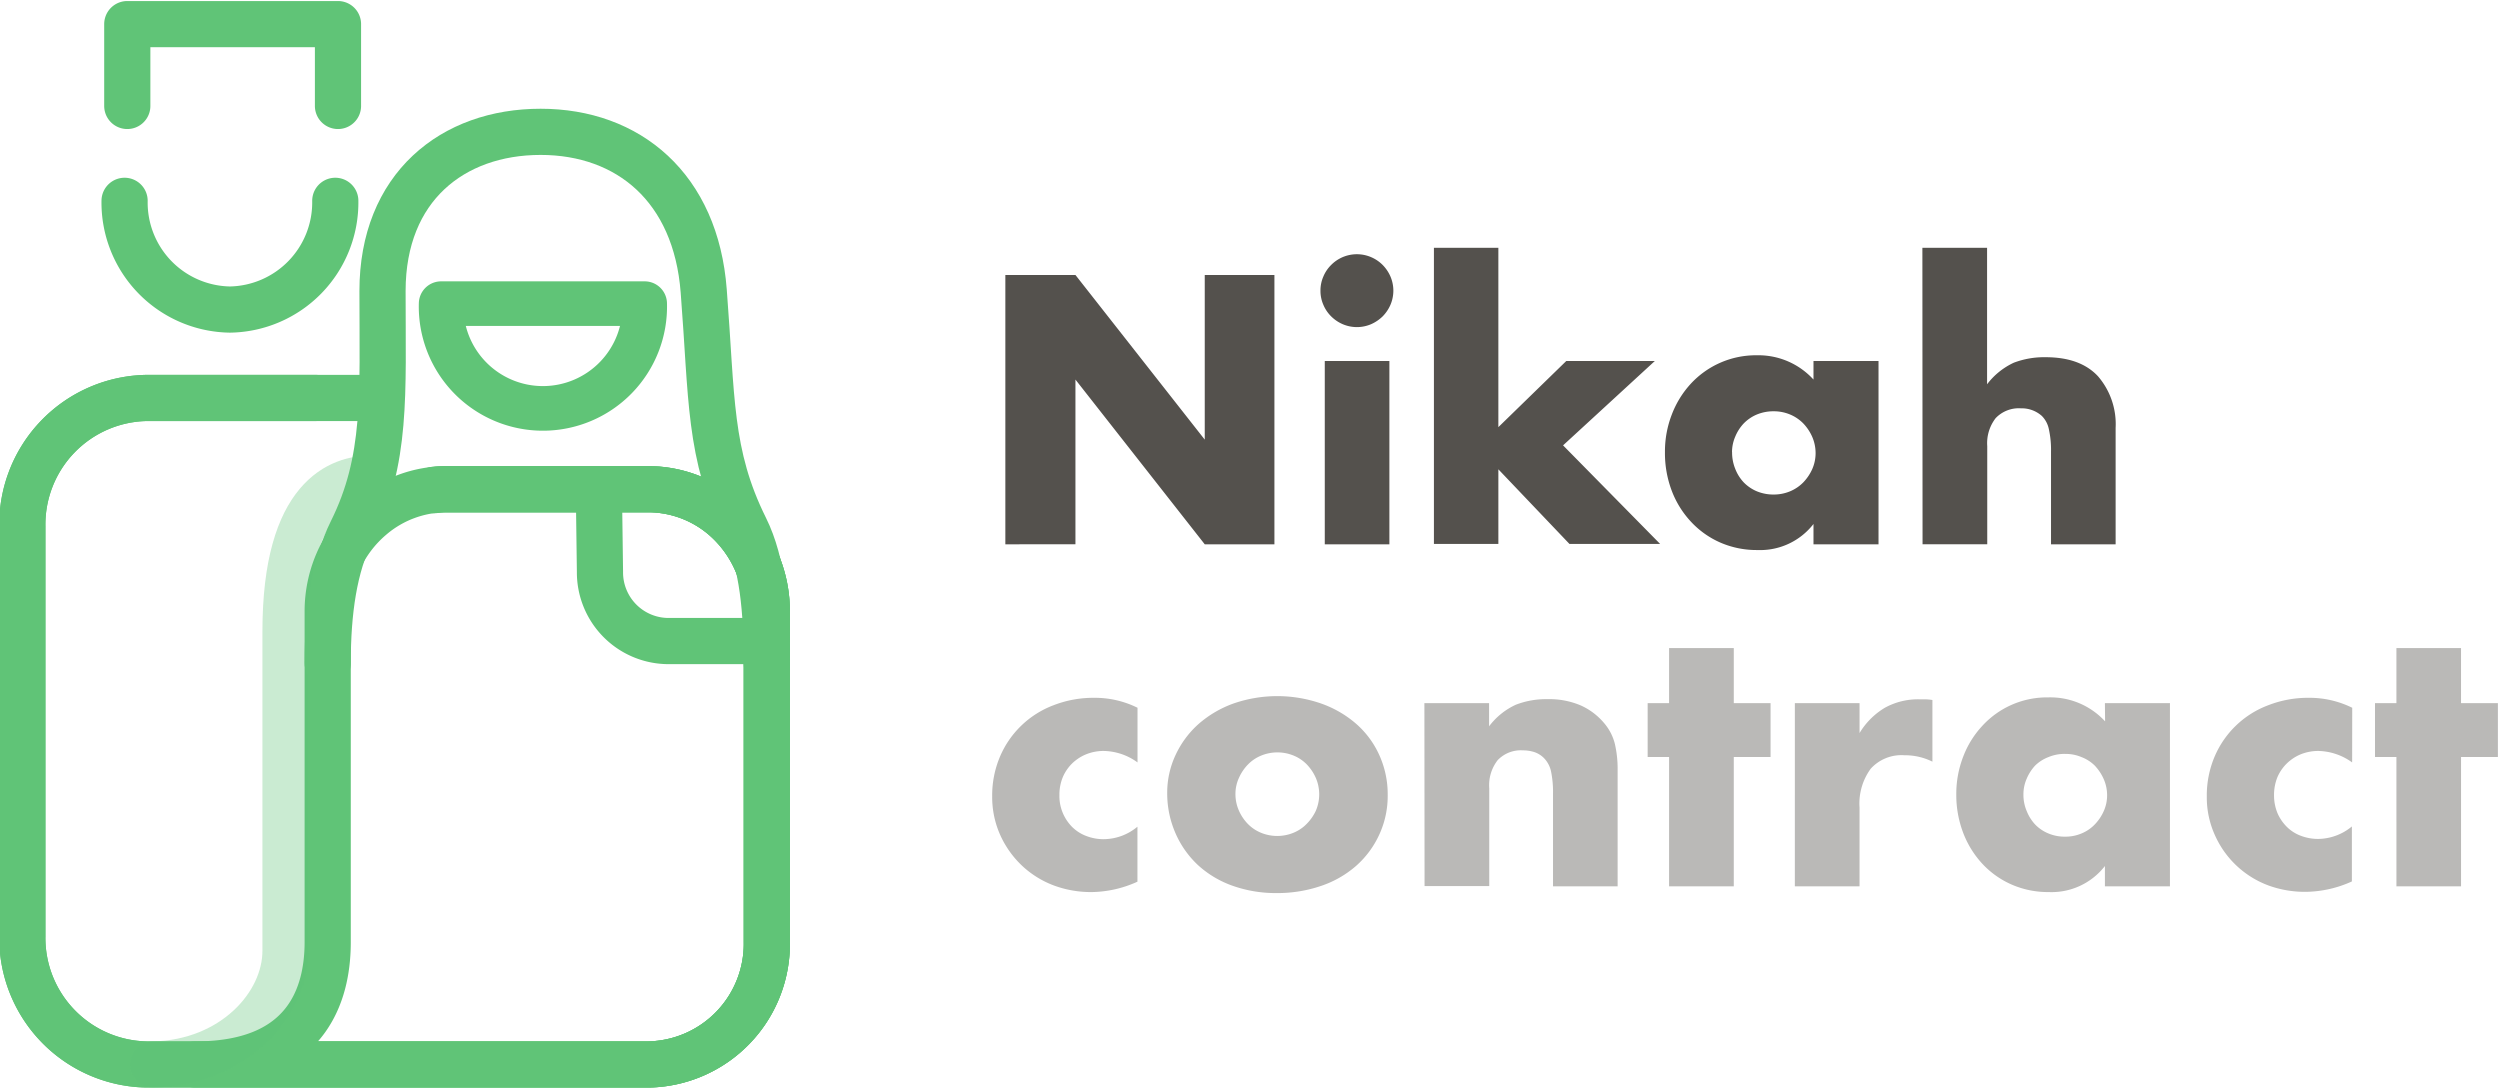
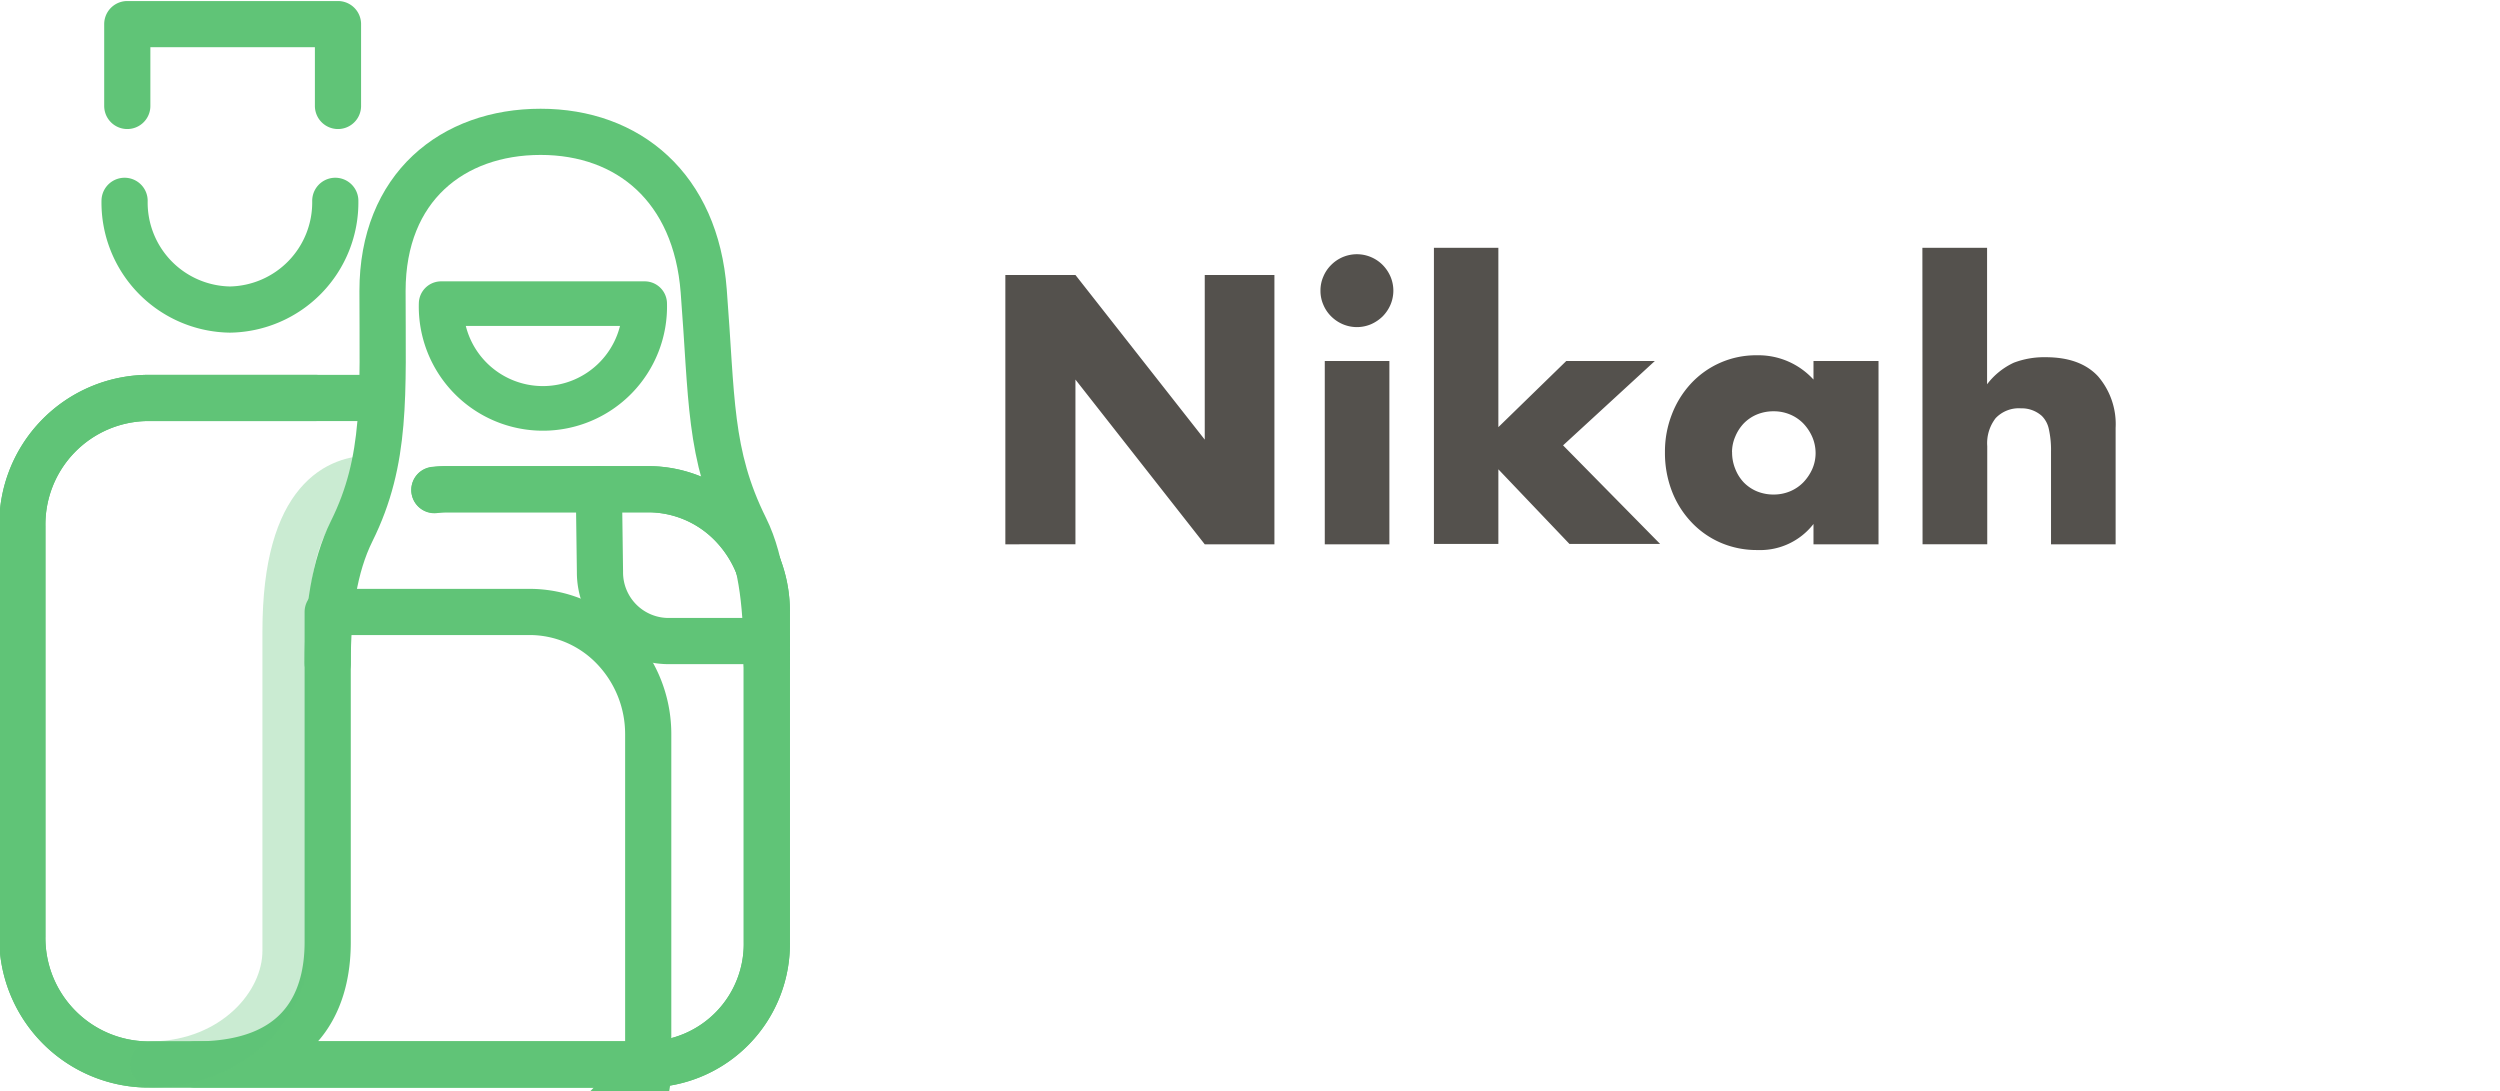
<svg xmlns="http://www.w3.org/2000/svg" width="296.39" height="129.36">
  <g fill="#54514d">
    <path d="M119.19 64.53V32.6h8.31l15.33 19.52V32.6h8.26v31.93h-8.26L127.5 45v19.53zm37.36-30.07a4.09 4.09 0 0 1 .34-1.67 4.2 4.2 0 0 1 .93-1.38 4.29 4.29 0 0 1 4.72-.93 4.31 4.31 0 0 1 1.38.93 4.53 4.53 0 0 1 .93 1.38 4.27 4.27 0 0 1 0 3.34 4.53 4.53 0 0 1-.93 1.38 4.66 4.66 0 0 1-1.38.93 4.27 4.27 0 0 1-3.34 0 4.42 4.42 0 0 1-1.38-.93 4.2 4.2 0 0 1-.93-1.38 4.09 4.09 0 0 1-.34-1.67zm8.17 8.34v21.73h-7.66V42.8zm12.92-13.42v21.26l8.05-7.84h10.5l-10.88 10 11.51 11.69h-10.75l-8.43-8.85v8.85H170V29.38zM215 42.8h7.71v21.73H215v-2.41a8 8 0 0 1-6.64 3.09 10.79 10.79 0 0 1-4.37-.87 10.45 10.45 0 0 1-3.47-2.44 11.16 11.16 0 0 1-2.31-3.68 12.61 12.61 0 0 1-.82-4.62 12.12 12.12 0 0 1 .8-4.42 11.34 11.34 0 0 1 2.25-3.67 10.51 10.51 0 0 1 7.83-3.39A8.84 8.84 0 0 1 215 45zm-9.65 10.8a5.12 5.12 0 0 0 .38 2 4.93 4.93 0 0 0 1 1.59 4.74 4.74 0 0 0 1.56 1.06 5.16 5.16 0 0 0 2 .38 5 5 0 0 0 1.93-.38 4.78 4.78 0 0 0 1.57-1.06 5.56 5.56 0 0 0 1.06-1.57 4.69 4.69 0 0 0 .4-1.9 4.87 4.87 0 0 0-.4-1.93 5.53 5.53 0 0 0-1.06-1.59 4.78 4.78 0 0 0-1.57-1.06 5 5 0 0 0-1.93-.38 5.16 5.16 0 0 0-2 .38 4.74 4.74 0 0 0-1.56 1.06 5.09 5.09 0 0 0-1 1.55 4.68 4.68 0 0 0-.39 1.85zm22.56-24.22h7.67v16.18a8.42 8.42 0 0 1 3.17-2.56 10.12 10.12 0 0 1 3.77-.65q4.11 0 6.21 2.26a8.69 8.69 0 0 1 2.09 6.12v13.8h-7.66v-11a11.32 11.32 0 0 0-.26-2.67 3.08 3.08 0 0 0-.84-1.56 3.58 3.58 0 0 0-2.46-.89 3.79 3.79 0 0 0-3 1.16 4.84 4.84 0 0 0-1 3.32v11.64h-7.67z" />
-     <path d="M134.86 90.39a7 7 0 0 0-4-1.36 5.54 5.54 0 0 0-2.05.38 5.27 5.27 0 0 0-1.68 1.08 5.08 5.08 0 0 0-1.13 1.65 5.44 5.44 0 0 0-.4 2.14 5.19 5.19 0 0 0 1.5 3.75 4.76 4.76 0 0 0 1.68 1.08 5.68 5.68 0 0 0 2.07.38 6.31 6.31 0 0 0 4-1.48v6.52a13.51 13.51 0 0 1-5.37 1.23A12.66 12.66 0 0 1 125 105a11.3 11.3 0 0 1-3.76-2.3 11.49 11.49 0 0 1-2.61-3.6 11 11 0 0 1-1-4.68 11.78 11.78 0 0 1 .93-4.73 11.18 11.18 0 0 1 6.37-6.09 13 13 0 0 1 4.77-.87 11.37 11.37 0 0 1 5.16 1.18zm3.52 3.61a10.53 10.53 0 0 1 1-4.51 11.3 11.3 0 0 1 2.71-3.65 12.92 12.92 0 0 1 4.13-2.43 15.86 15.86 0 0 1 10.42 0 12.79 12.79 0 0 1 4.15 2.41 10.83 10.83 0 0 1 2.73 3.69 11.23 11.23 0 0 1 1 4.72 10.94 10.94 0 0 1-1 4.72 11.1 11.1 0 0 1-2.73 3.69 12.21 12.21 0 0 1-4.17 2.39 16 16 0 0 1-5.27.85 15.36 15.36 0 0 1-5.17-.85 12 12 0 0 1-4.09-2.41 11.36 11.36 0 0 1-2.69-3.75 11.77 11.77 0 0 1-1.02-4.87zm8.09.08a4.84 4.84 0 0 0 .4 2 5.33 5.33 0 0 0 1.06 1.59 4.63 4.63 0 0 0 1.57 1.06 5.07 5.07 0 0 0 3.85 0 4.63 4.63 0 0 0 1.57-1.06 5.53 5.53 0 0 0 1.08-1.55 4.93 4.93 0 0 0 0-3.89 5.53 5.53 0 0 0-1.06-1.59 4.63 4.63 0 0 0-1.57-1.06 5.07 5.07 0 0 0-3.85 0 4.63 4.63 0 0 0-1.57 1.06 5.36 5.36 0 0 0-1.06 1.57 4.53 4.53 0 0 0-.42 1.9zm22.4-10.72h7.67v2.75a8.29 8.29 0 0 1 3.17-2.56 9.92 9.92 0 0 1 3.77-.66 9.49 9.49 0 0 1 3.92.74 7.76 7.76 0 0 1 2.78 2.1 6.06 6.06 0 0 1 1.27 2.45 13.22 13.22 0 0 1 .33 3.1v13.8h-7.66v-11a12.12 12.12 0 0 0-.23-2.6 3.23 3.23 0 0 0-.83-1.59 2.9 2.9 0 0 0-1.14-.72 4.35 4.35 0 0 0-1.36-.21 3.79 3.79 0 0 0-3 1.16 4.82 4.82 0 0 0-1 3.33v11.6h-7.67zm36.68 6.39v15.33h-7.67V89.75h-2.54v-6.39h2.54v-6.53h7.67v6.53h4.36v6.39zm7.24-6.39h7.67v3.55a8.72 8.72 0 0 1 3-3 8.12 8.12 0 0 1 4.15-1h.66a5.48 5.48 0 0 1 .83.08v7.31a7.28 7.28 0 0 0-3.31-.76 4.92 4.92 0 0 0-4 1.59 7 7 0 0 0-1.33 4.63v9.32h-7.67zm36.76 0h7.71v21.72h-7.71v-2.41a8 8 0 0 1-6.65 3.09 10.78 10.78 0 0 1-4.36-.87 10.47 10.47 0 0 1-3.47-2.43 11.31 11.31 0 0 1-2.31-3.69 12.59 12.59 0 0 1-.83-4.61 12.18 12.18 0 0 1 .81-4.43 11.17 11.17 0 0 1 2.26-3.66 10.41 10.41 0 0 1 7.84-3.39 8.82 8.82 0 0 1 6.73 2.84zm-9.66 10.8a4.9 4.9 0 0 0 .39 2 5.07 5.07 0 0 0 1 1.59 4.63 4.63 0 0 0 1.57 1.06 4.94 4.94 0 0 0 2 .38 4.85 4.85 0 0 0 1.93-.38 4.59 4.59 0 0 0 1.56-1.06 5.45 5.45 0 0 0 1.06-1.56 4.58 4.58 0 0 0 .41-1.91 4.71 4.71 0 0 0-.41-1.93 5.6 5.6 0 0 0-1.06-1.59 4.57 4.57 0 0 0-1.56-1 4.85 4.85 0 0 0-1.93-.38 4.94 4.94 0 0 0-2 .38 4.61 4.61 0 0 0-1.57 1 5.38 5.38 0 0 0-1 1.55 4.57 4.57 0 0 0-.39 1.85zm38.97-3.77a7.07 7.07 0 0 0-4-1.36 5.57 5.57 0 0 0-2.05.38 5.22 5.22 0 0 0-1.67 1.08 5.11 5.11 0 0 0-1.14 1.65 5.63 5.63 0 0 0-.4 2.14 5.53 5.53 0 0 0 .4 2.1 5.21 5.21 0 0 0 1.09 1.62 4.63 4.63 0 0 0 1.67 1.08 5.72 5.72 0 0 0 2.07.38 6.36 6.36 0 0 0 4-1.48v6.52a13.56 13.56 0 0 1-5.38 1.23A12.61 12.61 0 0 1 269 105a11.21 11.21 0 0 1-6.37-5.9 10.84 10.84 0 0 1-1-4.68 11.78 11.78 0 0 1 .93-4.73 11.16 11.16 0 0 1 6.38-6.09 12.94 12.94 0 0 1 4.76-.87 11.41 11.41 0 0 1 5.17 1.18zm12.91-.64v15.33h-7.66V89.75h-2.54v-6.39h2.54v-6.53h7.66v6.53h4.37v6.39z" opacity=".4" />
  </g>
  <path d="M37.42 47.18h-20A15 15 0 0 0 2.65 62.42V111a15 15 0 0 0 14.77 15.2h59.43a14.3 14.3 0 0 0 14.06-14.51V72.55A14.75 14.75 0 0 0 86.55 62a13.8 13.8 0 0 0-9.7-4H52.91a13.05 13.05 0 0 0-1.41.07M39.75 23.81A12.7 12.7 0 0 1 27.26 36.7a12.69 12.69 0 0 1-12.49-12.89" fill="none" stroke="#60c477" stroke-linecap="round" stroke-linejoin="round" stroke-width="5.475" />
  <path d="M76.43 36a12.07 12.07 0 1 1-24.13 0z" fill="none" stroke="#60c477" stroke-linecap="round" stroke-linejoin="round" stroke-width="5.29" />
  <path fill="none" stroke="#60c477" stroke-linecap="round" stroke-linejoin="round" stroke-width="5.475" d="M15.09 12.56v-9.7h24.98v9.7M90.91 76H79.13a8.14 8.14 0 0 1-8-8.21L71 58" />
-   <path d="M76.85 126.2H23.17c14.14 0 15.68-9.55 15.68-14.51V72.55A14.64 14.64 0 0 1 44 61.32 13.74 13.74 0 0 1 52.91 58h23.94a13.8 13.8 0 0 1 9.7 4 14.75 14.75 0 0 1 4.36 10.51v39.14a14.3 14.3 0 0 1-14.06 14.55z" fill="none" stroke="#60c477" stroke-linecap="round" stroke-linejoin="round" stroke-width="5.475" />
+   <path d="M76.85 126.2H23.17c14.14 0 15.68-9.55 15.68-14.51V72.55h23.94a13.8 13.8 0 0 1 9.7 4 14.75 14.75 0 0 1 4.36 10.51v39.14a14.3 14.3 0 0 1-14.06 14.55z" fill="none" stroke="#60c477" stroke-linecap="round" stroke-linejoin="round" stroke-width="5.475" />
  <path d="M51.5 58.11a13.05 13.05 0 0 1 1.41-.11h23.94a13.8 13.8 0 0 1 9.7 4 14.75 14.75 0 0 1 4.36 10.51v39.14a14.3 14.3 0 0 1-14.06 14.55H17.42A15 15 0 0 1 2.65 111V62.42a15 15 0 0 1 14.77-15.24h26.19" fill="none" stroke="#60c477" stroke-linecap="round" stroke-linejoin="round" stroke-width="5.475" />
  <path d="M18.17 126.2c9.41-.19 15.68-7 15.68-13.48V74.86c0-16.23 6.74-18.1 10-18.1" fill="none" stroke="#60c477" stroke-linecap="round" stroke-linejoin="round" stroke-width="5.475" opacity=".33" />
  <path d="M38.85 78.63c0-6.19.77-11.47 2.84-15.65 4.21-8.47 3.66-16.16 3.66-28.48s8.32-18.87 18.74-18.87S82.5 22.25 83.43 34.5c1 12.68.57 19.32 4.93 28.11 2.07 4.17 2.55 9.89 2.55 16.12" fill="none" stroke="#60c477" stroke-linecap="round" stroke-linejoin="round" stroke-width="5.475" />
</svg>